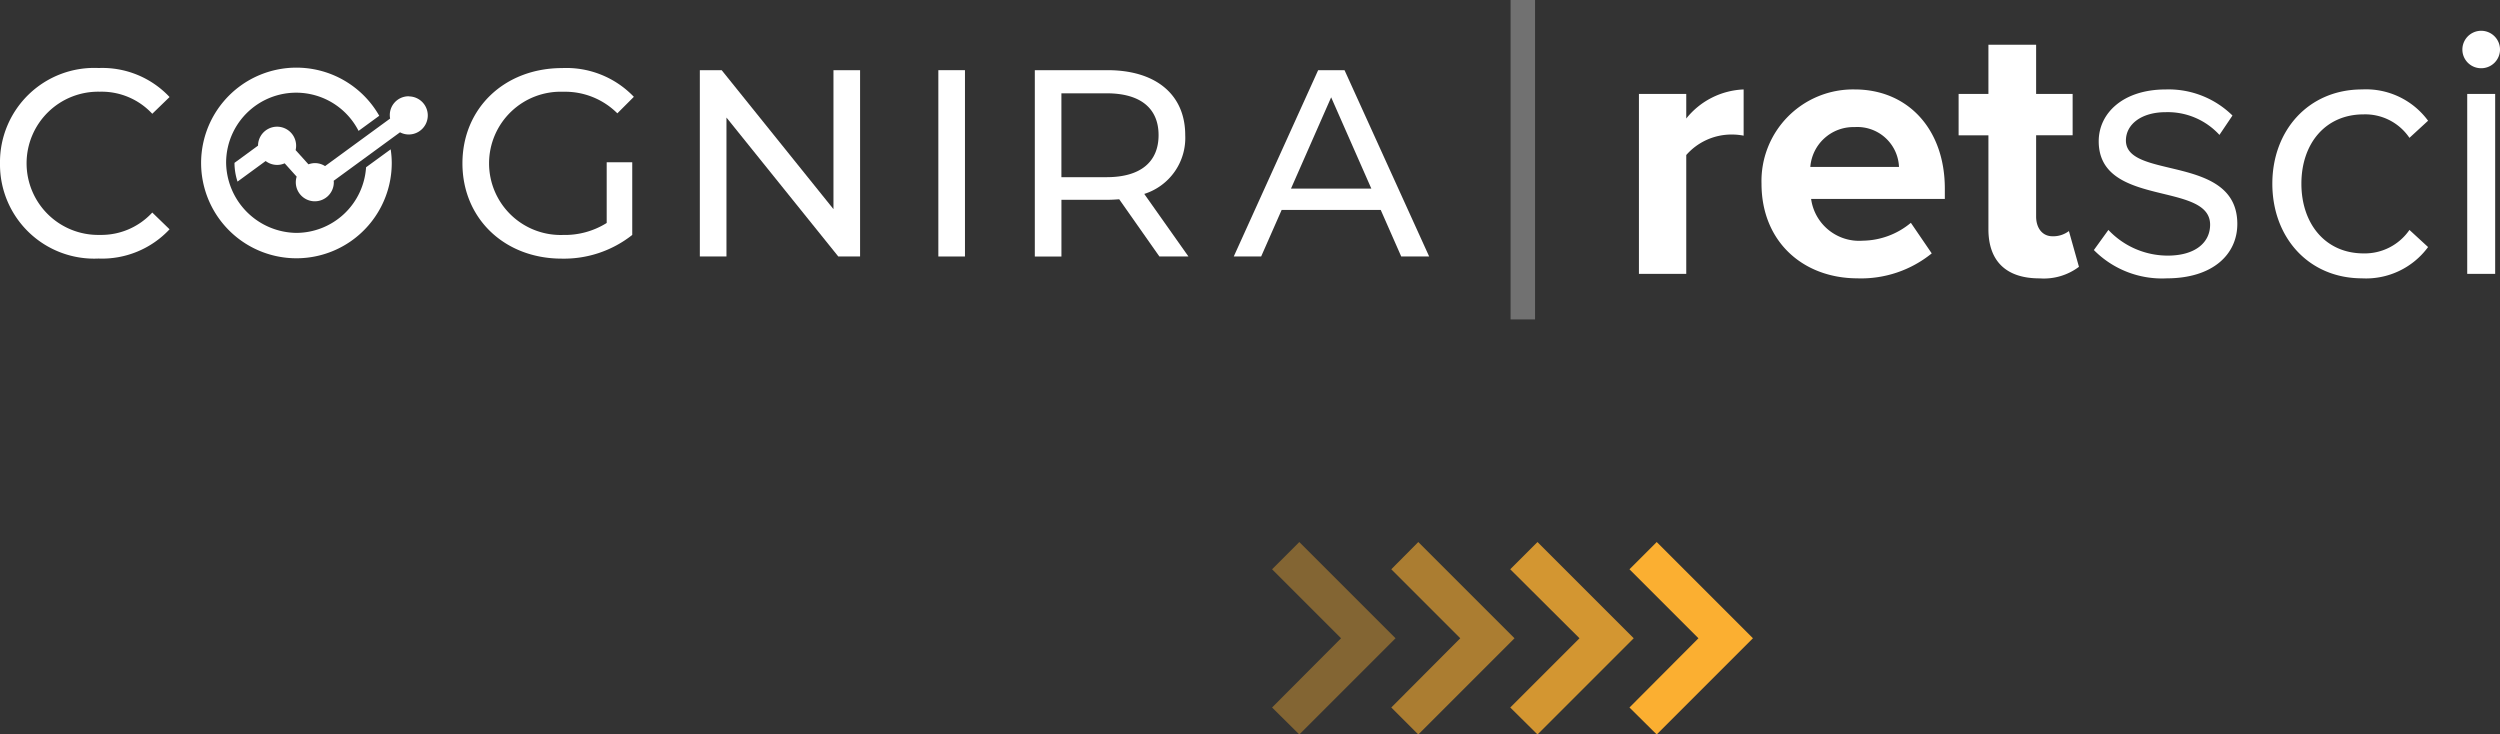
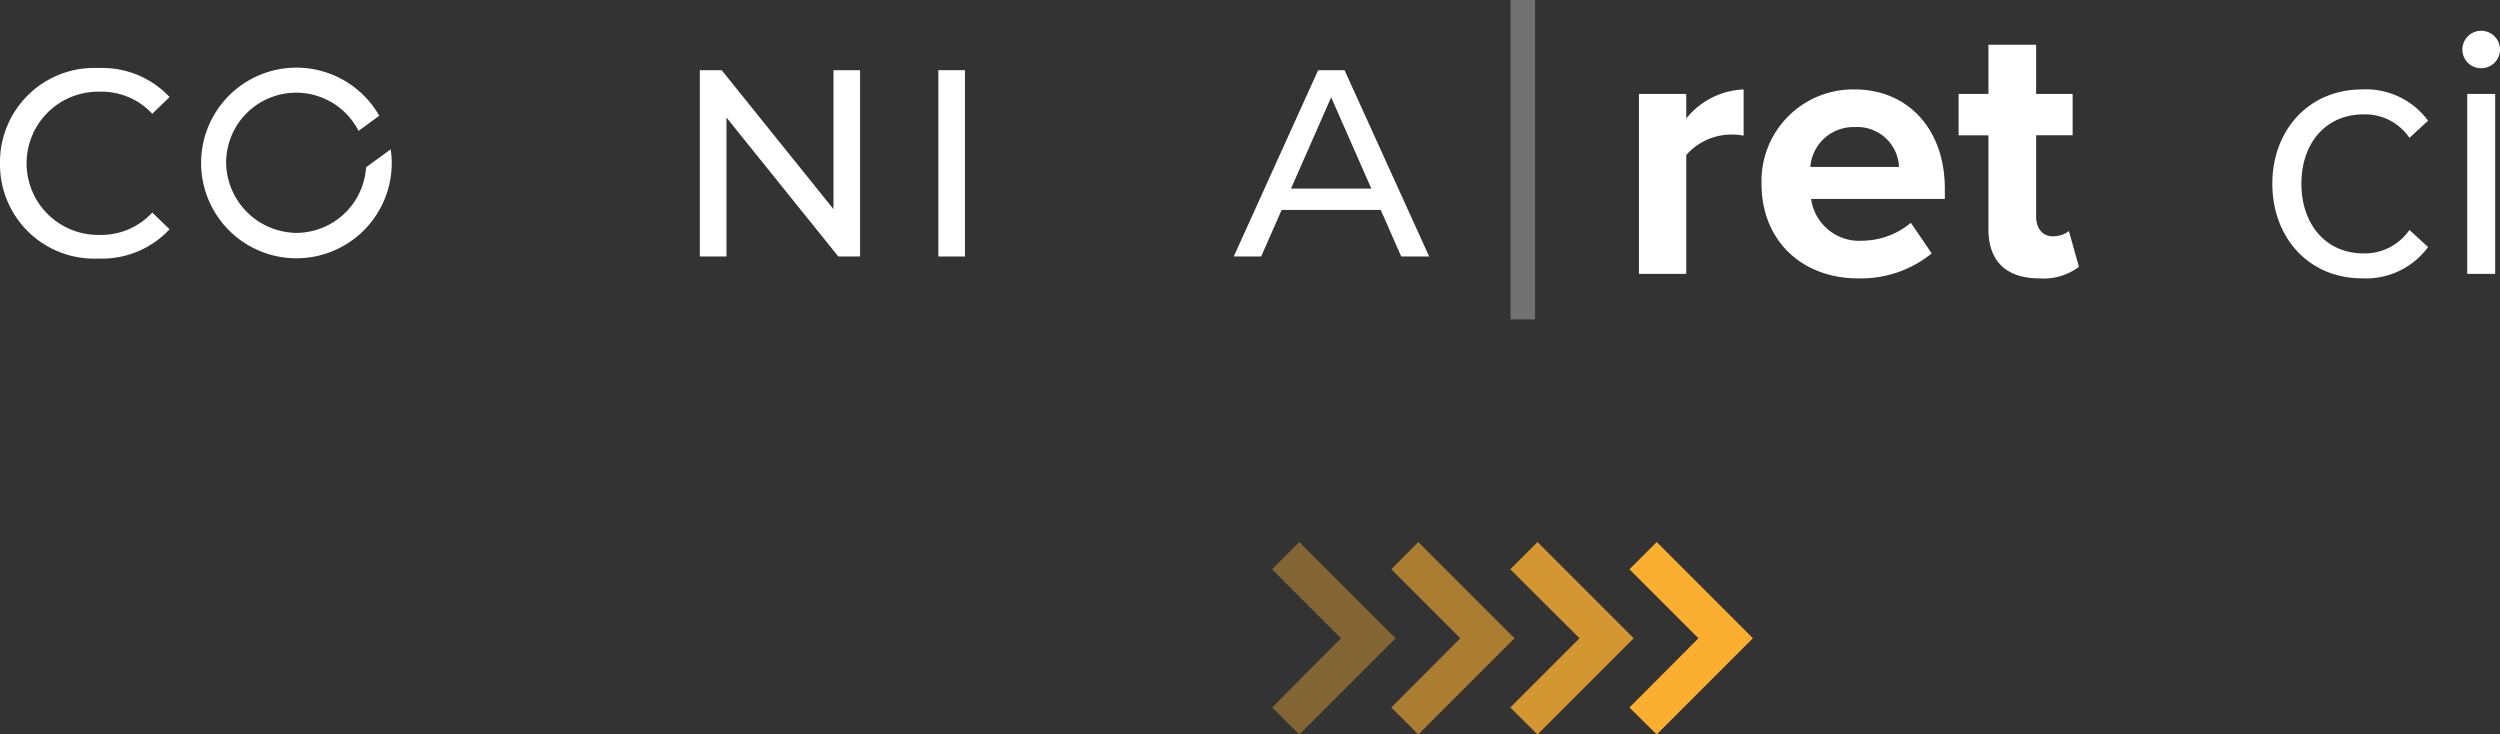
<svg xmlns="http://www.w3.org/2000/svg" width="204.391" height="60.049" viewBox="0 0 204.391 60.049">
  <rect x="0" y="0" width="204.391" height="60.049" fill="#333333" stroke="none" />
  <defs>
    <clipPath id="clip-path">
      <rect id="Rectangle_25" data-name="Rectangle 25" width="70.398" height="20.257" fill="#fff" />
    </clipPath>
  </defs>
  <g id="Group_2455" data-name="Group 2455" transform="translate(-516 -256.5)">
    <line id="Line_1" data-name="Line 1" y2="26.114" transform="translate(640.5 256.5)" fill="none" stroke="#fff" stroke-width="2" opacity="0.304" />
    <g id="Group_2245" data-name="Group 2245" transform="translate(649.993 259)">
      <g id="Group_2153" data-name="Group 2153" transform="translate(0 0)" clip-path="url(#clip-path)">
        <path id="Path_4587" data-name="Path 4587" d="M3.869,42.427V32.709a4.929,4.929,0,0,1,3.625-1.675,5.125,5.125,0,0,1,1.066.092V27.348a6.324,6.324,0,0,0-4.691,2.376v-2.01H0V42.427Z" transform="translate(0 -22.535)" fill="#fff" />
        <path id="Path_4588" data-name="Path 4588" d="M68.185,33.684h-7.25a3.536,3.536,0,0,1,3.625-3.259,3.408,3.408,0,0,1,3.625,3.259M64.8,42.792a9.172,9.172,0,0,0,6.062-2.041l-1.706-2.5a6.266,6.266,0,0,1-3.93,1.462A3.964,3.964,0,0,1,61,36.3H71.932v-.853c0-4.813-2.985-8.1-7.372-8.1a7.488,7.488,0,0,0-7.615,7.707c0,4.722,3.381,7.737,7.859,7.737" transform="translate(-46.923 -22.535)" fill="#fff" />
        <path id="Path_4589" data-name="Path 4589" d="M155.117,25.677a4.776,4.776,0,0,0,3.229-.944l-.822-2.924a2.113,2.113,0,0,1-1.34.426c-.853,0-1.34-.7-1.34-1.614V13.979h2.985V10.6h-2.985V6.577h-3.9V10.6h-2.437v3.381h2.437v7.676c0,2.62,1.462,4.021,4.173,4.021" transform="translate(-122.371 -5.419)" fill="#fff" />
-         <path id="Path_4590" data-name="Path 4590" d="M217.277,42.792c3.808,0,5.788-1.98,5.788-4.448,0-5.727-9.108-3.594-9.108-6.823,0-1.31,1.249-2.315,3.26-2.315a5.731,5.731,0,0,1,4.386,1.858l1.066-1.584a7.446,7.446,0,0,0-5.453-2.132c-3.5,0-5.483,1.949-5.483,4.234,0,5.453,9.108,3.259,9.108,6.823,0,1.462-1.218,2.528-3.473,2.528a6.666,6.666,0,0,1-4.843-2.1l-1.188,1.645a7.826,7.826,0,0,0,5.94,2.315" transform="translate(-174.143 -22.535)" fill="#fff" />
        <path id="Path_4591" data-name="Path 4591" d="M301.586,42.792a6.3,6.3,0,0,0,5.392-2.559l-1.523-1.4a4.437,4.437,0,0,1-3.747,1.919c-3.138,0-5.087-2.437-5.087-5.7s1.949-5.666,5.087-5.666a4.363,4.363,0,0,1,3.747,1.919l1.523-1.4a6.3,6.3,0,0,0-5.392-2.559c-4.386,0-7.341,3.351-7.341,7.707,0,4.386,2.955,7.737,7.341,7.737" transform="translate(-242.46 -22.535)" fill="#fff" />
        <path id="Path_4592" data-name="Path 4592" d="M385.2,5.178h-2.285V19.892H385.2Zm-1.158-2.1a1.534,1.534,0,0,0,1.554-1.523,1.538,1.538,0,1,0-3.077,0,1.528,1.528,0,0,0,1.523,1.523" transform="translate(-315.197 0)" fill="#fff" />
      </g>
    </g>
    <g id="Group_2454" data-name="Group 2454" transform="translate(-17)">
      <path id="Path_4580" data-name="Path 4580" d="M0,181.22a7.705,7.705,0,0,1,8.074-7.79,7.532,7.532,0,0,1,5.789,2.372l-1.414,1.37a5.639,5.639,0,0,0-4.288-1.805,5.855,5.855,0,1,0,0,11.707,5.665,5.665,0,0,0,4.288-1.829l1.414,1.37a7.561,7.561,0,0,1-5.81,2.392A7.7,7.7,0,0,1,0,181.217" transform="translate(533 88.631)" fill="#fff" />
-       <path id="Path_4581" data-name="Path 4581" d="M141.225,181.143h2.089v5.941a9,9,0,0,1-5.766,1.937c-4.679,0-8.117-3.286-8.117-7.79s3.438-7.79,8.161-7.79a7.636,7.636,0,0,1,5.854,2.351l-1.35,1.35a6.042,6.042,0,0,0-4.417-1.764,5.857,5.857,0,1,0-.023,11.707,6.458,6.458,0,0,0,3.569-.979v-4.96Z" transform="translate(441.376 88.624)" fill="#fff" />
      <path id="Path_4582" data-name="Path 4582" d="M208.981,174.03v15.233H207.2l-9.143-11.36v11.36H195.88V174.03h1.785l9.14,11.36V174.03Z" transform="translate(394.336 88.207)" fill="#fff" />
      <rect id="Rectangle_23" data-name="Rectangle 23" width="2.176" height="15.233" transform="translate(609.716 262.237)" fill="#fff" />
-       <path id="Path_4583" data-name="Path 4583" d="M299.825,189.263l-3.286-4.679c-.3.023-.631.044-.958.044h-3.765v4.636H289.64V174.03h5.941c3.961,0,6.356,2,6.356,5.31a4.8,4.8,0,0,1-3.35,4.808l3.613,5.115h-2.372Zm-.067-9.923c0-2.176-1.458-3.418-4.244-3.418h-3.7v6.856h3.7c2.787,0,4.244-1.262,4.244-3.438" transform="translate(327.963 88.207)" fill="#fff" />
      <path id="Path_4584" data-name="Path 4584" d="M357.331,185.454h-8.094l-1.677,3.809h-2.24l6.9-15.233h2.156l6.92,15.233h-2.284l-1.677-3.809Zm-.762-1.741-3.286-7.463L350,183.713Z" transform="translate(288.547 88.207)" fill="#fff" />
      <path id="Path_4585" data-name="Path 4585" d="M69.705,181.4a5.731,5.731,0,0,1-5.71,5.36,5.819,5.819,0,0,1-5.731-5.731,5.727,5.727,0,0,1,10.828-2.608l1.691-1.236a7.793,7.793,0,1,0,1.022,3.844,7.562,7.562,0,0,0-.088-1.1l-2.01,1.466Z" transform="translate(493.223 88.78)" fill="#fff" />
-       <path id="Path_4586" data-name="Path 4586" d="M79.9,181.34a1.536,1.536,0,0,0-1.531,1.82l-5.319,3.888a1.537,1.537,0,0,0-.832-.245,1.583,1.583,0,0,0-.526.1l-1.049-1.163a1.51,1.51,0,0,0,.041-.348,1.557,1.557,0,0,0-3.114-.018l-1.925,1.408a4.946,4.946,0,0,0,.248,1.533l2.3-1.682a1.547,1.547,0,0,0,.932.318,1.522,1.522,0,0,0,.622-.131l.981,1.09a1.554,1.554,0,1,0,3.038.456c0-.041-.009-.079-.012-.117l5.424-3.964a1.534,1.534,0,0,0,.713.178,1.557,1.557,0,1,0,0-3.114" transform="translate(486.526 83.032)" fill="#fff" />
    </g>
    <g id="Group_2152" data-name="Group 2152" transform="translate(11.046 79)">
      <path id="Path_4574" data-name="Path 4574" d="M2332.627,278.7l7.867,7.867-7.867,7.867-2.227-2.207,5.64-5.66-5.64-5.64Z" transform="translate(-1692.227 -56.885)" fill="#fbaf31" />
      <g id="Group_2149" data-name="Group 2149" transform="translate(628.427 221.815)" opacity="0.8">
        <path id="Path_4575" data-name="Path 4575" d="M2284.927,278.7l7.867,7.867-7.867,7.867-2.227-2.207,5.66-5.66-5.66-5.64Z" transform="translate(-2282.7 -278.7)" fill="#fbaf31" />
      </g>
      <g id="Group_2150" data-name="Group 2150" transform="translate(618.701 221.815)" opacity="0.6">
        <path id="Path_4576" data-name="Path 4576" d="M2237.307,278.7l7.867,7.867-7.867,7.867-2.207-2.207,5.64-5.66-5.64-5.64Z" transform="translate(-2235.1 -278.7)" fill="#fbaf31" />
      </g>
      <g id="Group_2151" data-name="Group 2151" transform="translate(608.954 221.815)" opacity="0.4">
        <path id="Path_4577" data-name="Path 4577" d="M2189.627,278.7l7.867,7.867-7.867,7.867-2.227-2.207,5.64-5.66-5.64-5.64Z" transform="translate(-2187.4 -278.7)" fill="#fbaf31" />
      </g>
    </g>
  </g>
</svg>